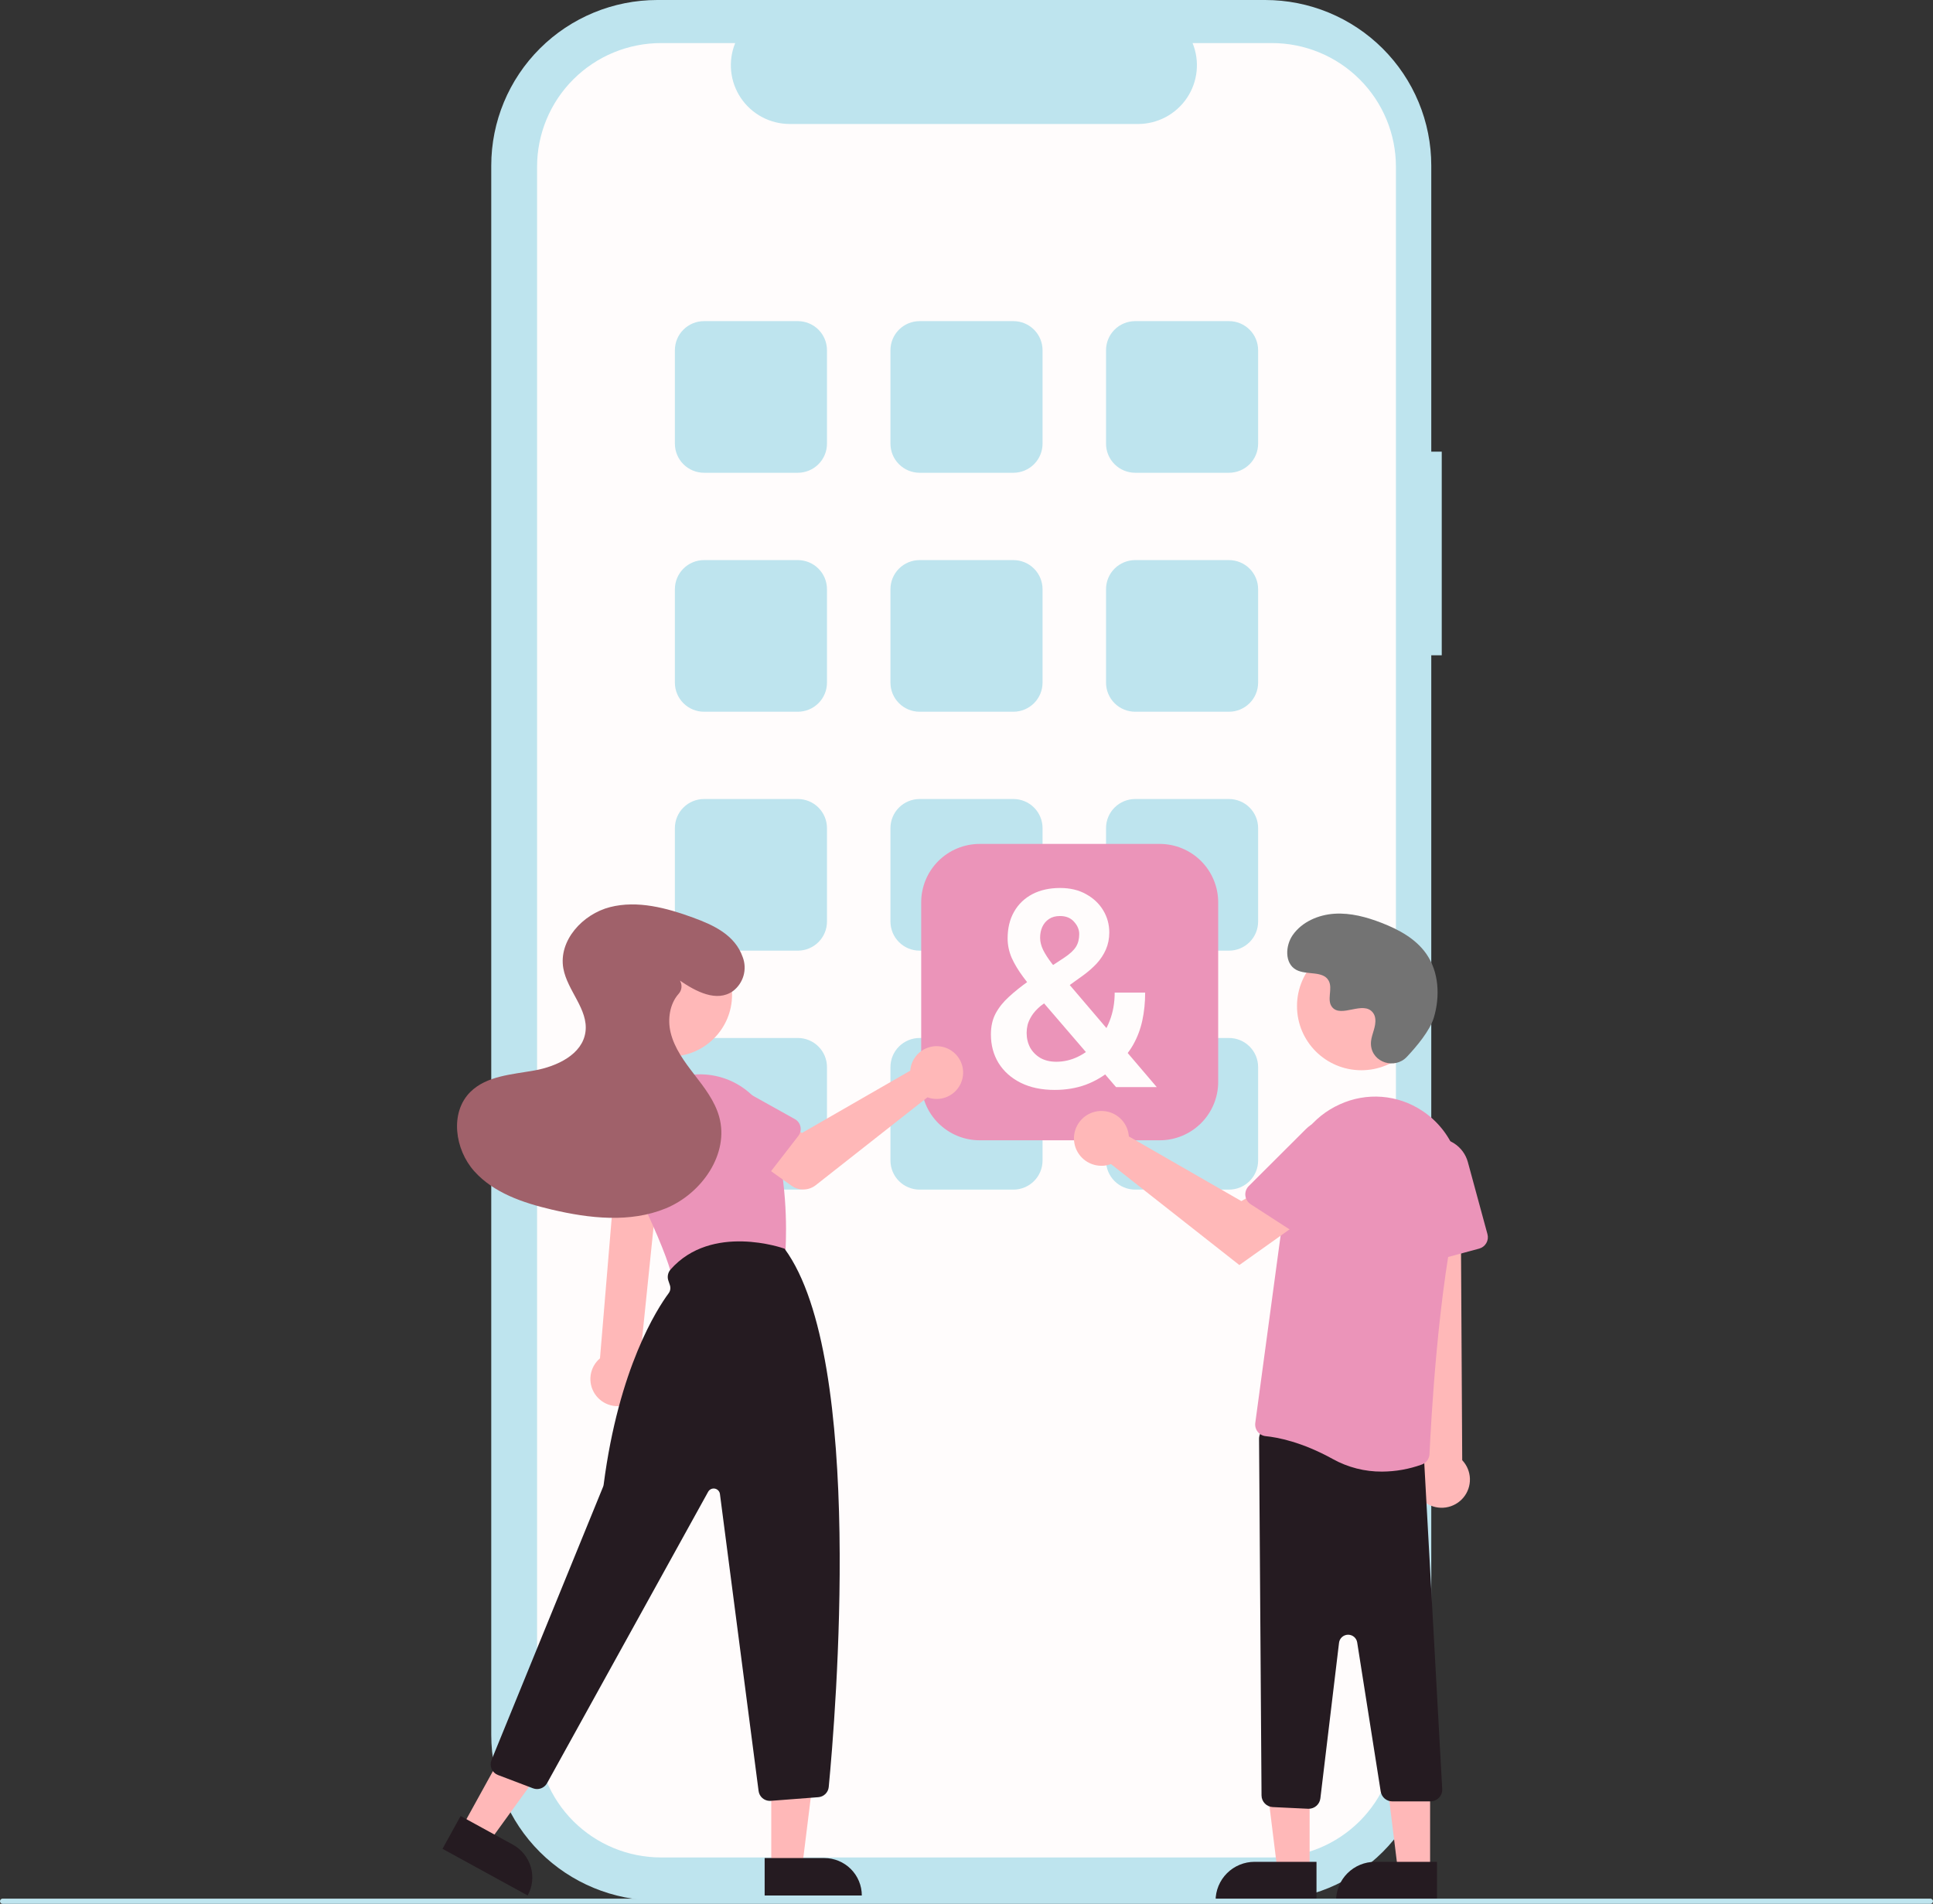
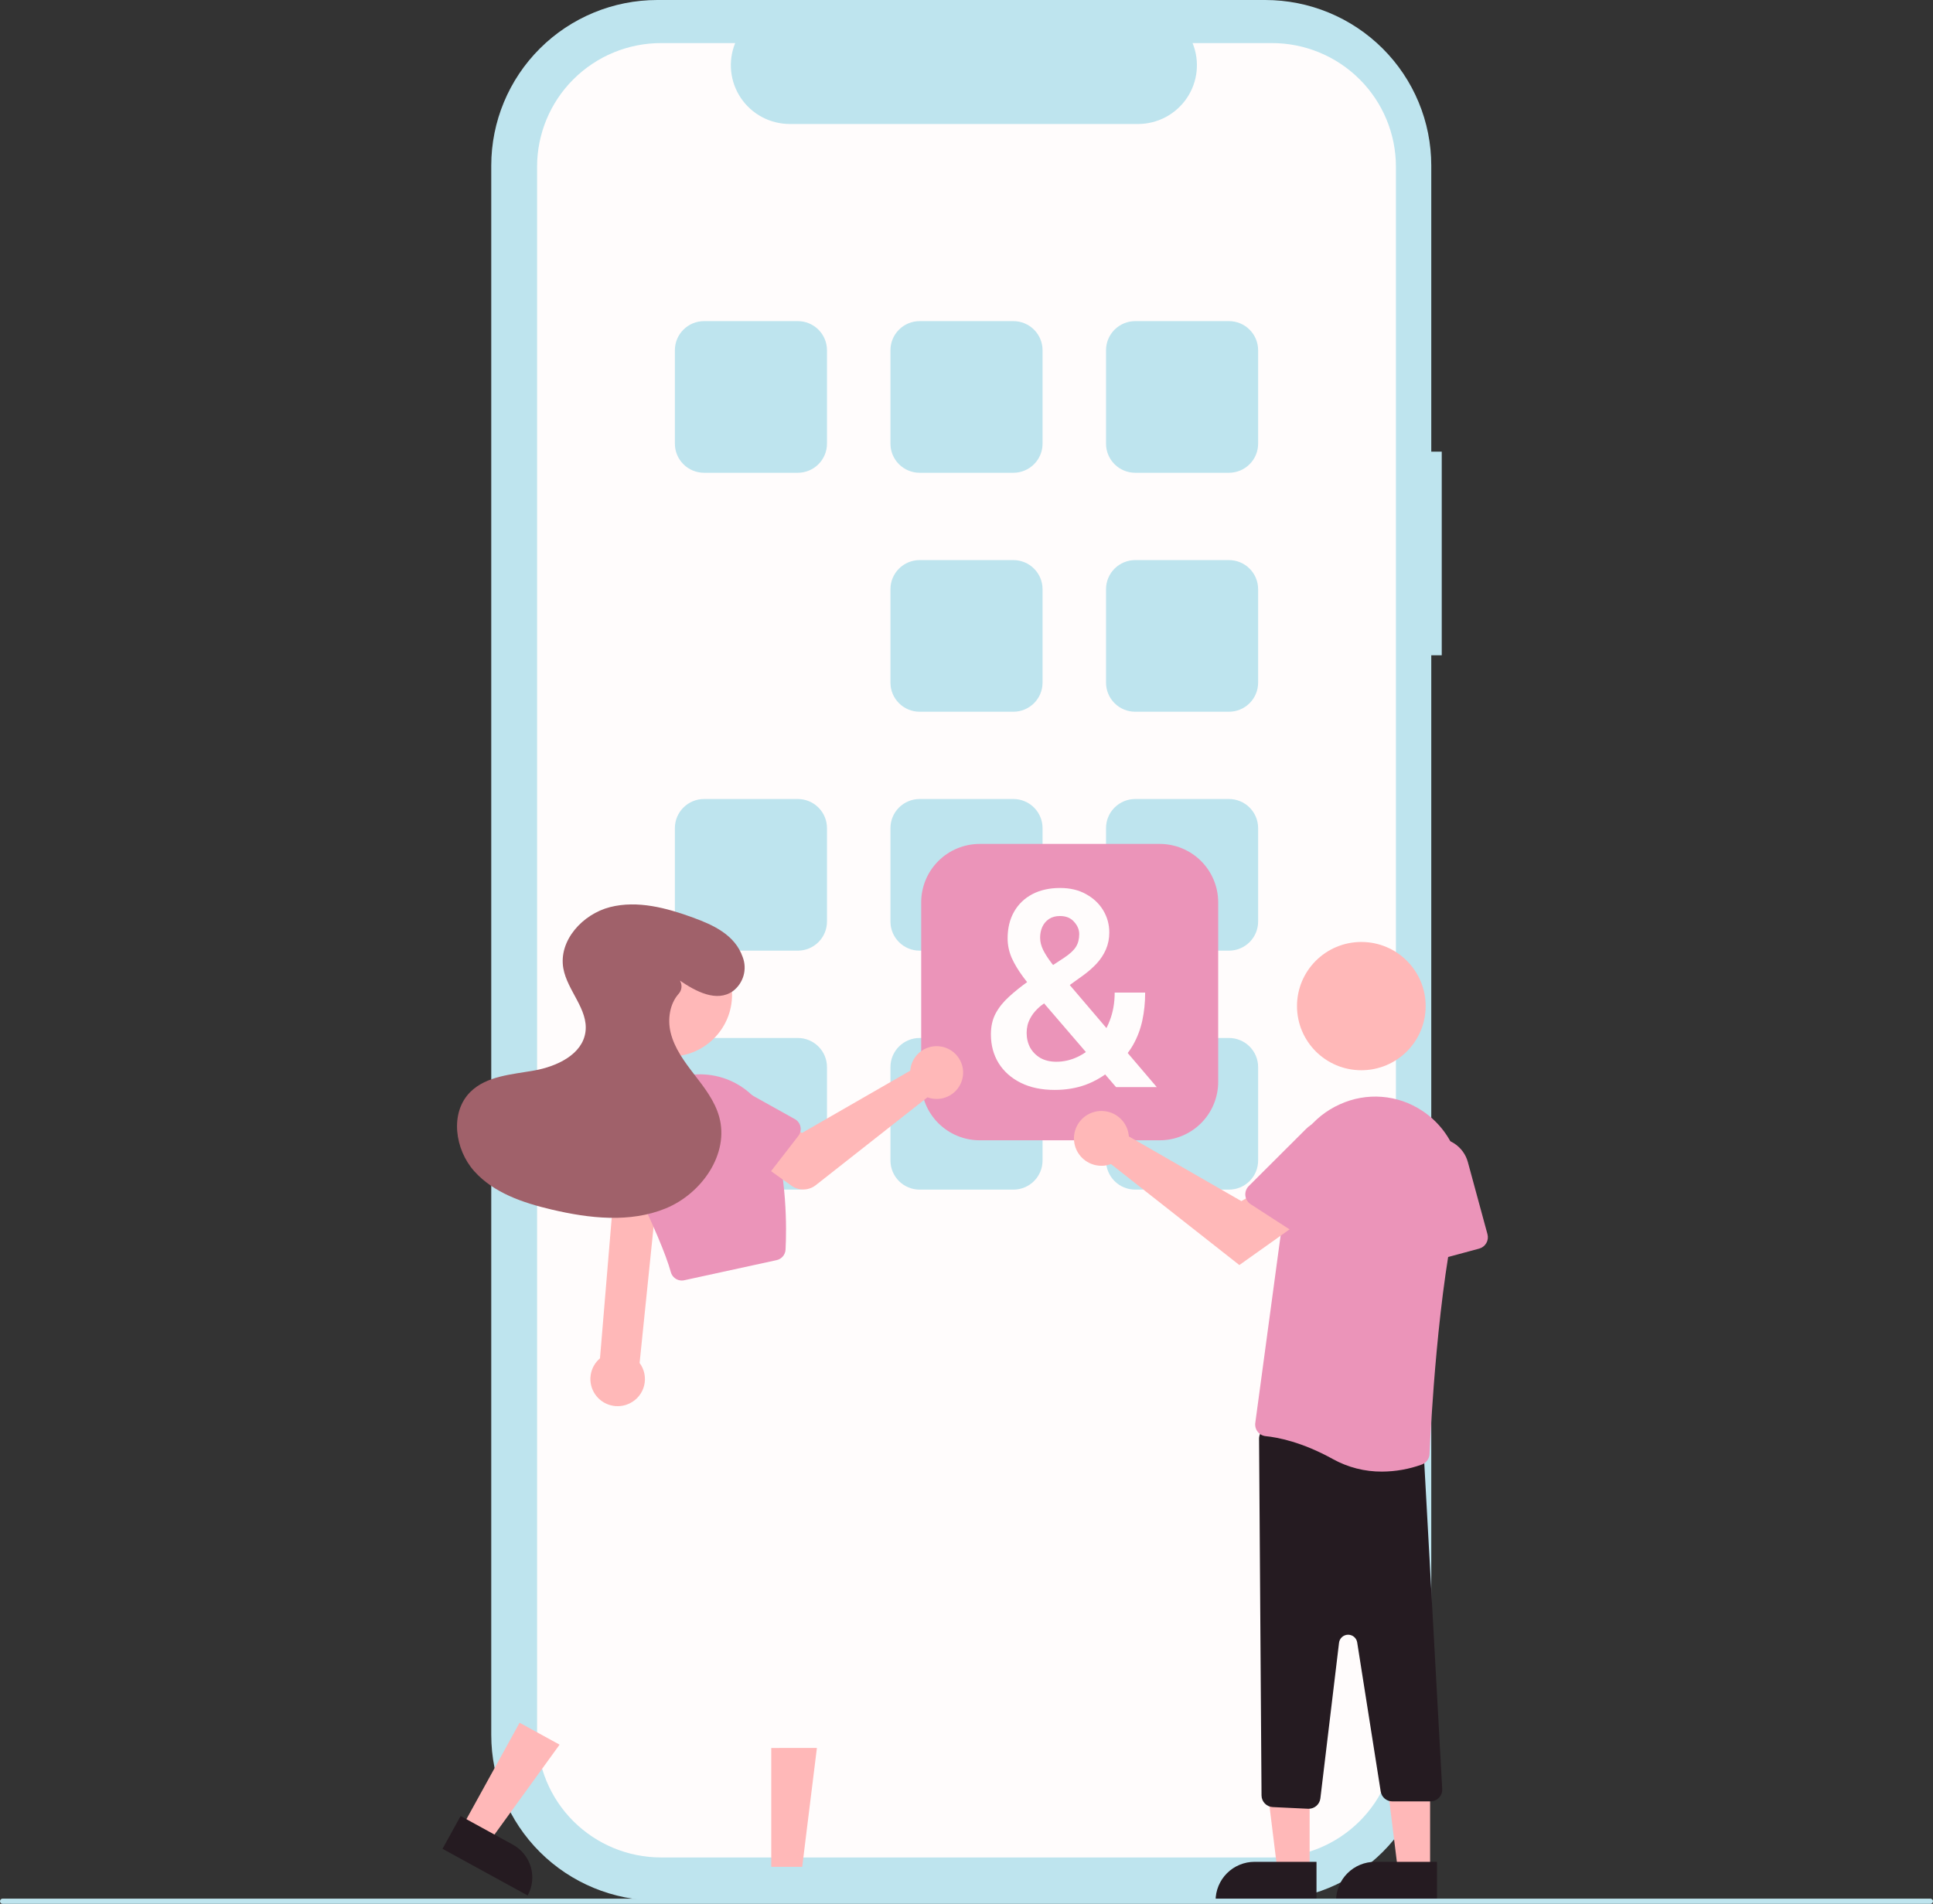
<svg xmlns="http://www.w3.org/2000/svg" width="336" height="331" viewBox="0 0 336 331" fill="none">
  <rect x="0" y="0" width="336" height="331" fill="#333333" stroke="none" />
  <g clip-path="url(#clip0_1_266)">
    <path d="M250.609 78.521H248.788V28.786C248.788 25.005 248.042 21.262 246.591 17.77C245.141 14.277 243.014 11.104 240.334 8.431C237.653 5.758 234.471 3.638 230.969 2.191C227.467 0.745 223.713 3.57742e-06 219.923 0H114.257C106.601 -1.68578e-05 99.259 3.033 93.846 8.431C88.432 13.829 85.391 21.151 85.391 28.785V301.639C85.391 309.273 88.432 316.595 93.846 321.993C99.259 327.391 106.601 330.424 114.257 330.424H219.922C227.578 330.424 234.92 327.391 240.334 321.993C245.747 316.595 248.788 309.273 248.788 301.639V113.924H250.609L250.609 78.521Z" fill="#BEE4EE" />
    <path d="M242.644 28.986V301.437C242.644 307.139 240.373 312.607 236.33 316.639C232.287 320.67 226.804 322.935 221.087 322.935H114.914C109.197 322.935 103.714 320.67 99.671 316.639C95.628 312.607 93.357 307.139 93.357 301.437V28.986C93.357 23.285 95.628 17.817 99.671 13.785C103.714 9.753 109.197 7.488 114.914 7.488H127.794C127.161 9.039 126.92 10.721 127.092 12.387C127.265 14.053 127.844 15.65 128.781 17.04C129.718 18.43 130.983 19.569 132.464 20.357C133.946 21.144 135.599 21.557 137.278 21.558H197.813C199.492 21.557 201.145 21.144 202.626 20.357C204.108 19.569 205.373 18.43 206.309 17.04C207.246 15.65 207.826 14.053 207.998 12.387C208.17 10.721 207.929 9.039 207.296 7.488H221.087C226.804 7.488 232.287 9.753 236.33 13.785C240.373 17.817 242.644 23.285 242.644 28.986Z" fill="#FFFCFC" />
    <path d="M138.681 82.195H122.377C121.033 82.194 119.745 81.661 118.795 80.713C117.845 79.766 117.311 78.482 117.31 77.142V60.883C117.311 59.543 117.845 58.259 118.795 57.312C119.745 56.364 121.033 55.832 122.377 55.83H138.681C140.025 55.832 141.313 56.364 142.262 57.312C143.212 58.259 143.747 59.543 143.748 60.883V77.142C143.747 78.482 143.212 79.766 142.262 80.713C141.313 81.661 140.025 82.194 138.681 82.195Z" fill="#BEE4EE" />
    <path d="M176.153 82.195H159.848C158.505 82.194 157.217 81.661 156.267 80.713C155.317 79.766 154.783 78.482 154.781 77.142V60.883C154.783 59.543 155.317 58.259 156.267 57.312C157.217 56.364 158.505 55.832 159.848 55.83H176.153C177.496 55.832 178.784 56.364 179.734 57.312C180.684 58.259 181.218 59.543 181.22 60.883V77.142C181.218 78.482 180.684 79.766 179.734 80.713C178.784 81.661 177.496 82.194 176.153 82.195Z" fill="#BEE4EE" />
    <path d="M213.624 82.195H197.32C195.976 82.194 194.688 81.661 193.739 80.713C192.789 79.766 192.254 78.482 192.253 77.142V60.883C192.254 59.543 192.789 58.259 193.739 57.312C194.688 56.364 195.976 55.832 197.32 55.83H213.624C214.968 55.832 216.256 56.364 217.206 57.312C218.156 58.259 218.69 59.543 218.691 60.883V77.142C218.69 78.482 218.156 79.766 217.206 80.713C216.256 81.661 214.968 82.194 213.624 82.195Z" fill="#BEE4EE" />
-     <path d="M138.681 123.742H122.377C121.033 123.74 119.745 123.208 118.795 122.26C117.845 121.313 117.311 120.029 117.31 118.689V102.43C117.311 101.09 117.845 99.806 118.795 98.859C119.745 97.911 121.033 97.379 122.377 97.377H138.681C140.025 97.379 141.313 97.911 142.262 98.859C143.212 99.806 143.747 101.09 143.748 102.43V118.689C143.747 120.029 143.212 121.313 142.262 122.26C141.313 123.208 140.025 123.74 138.681 123.742Z" fill="#BEE4EE" />
    <path d="M176.153 123.742H159.848C158.505 123.74 157.217 123.208 156.267 122.26C155.317 121.313 154.783 120.029 154.781 118.689V102.43C154.783 101.09 155.317 99.806 156.267 98.859C157.217 97.911 158.505 97.379 159.848 97.377H176.153C177.496 97.379 178.784 97.911 179.734 98.859C180.684 99.806 181.218 101.09 181.22 102.43V118.689C181.218 120.029 180.684 121.313 179.734 122.26C178.784 123.208 177.496 123.74 176.153 123.742Z" fill="#BEE4EE" />
    <path d="M213.624 123.742H197.32C195.976 123.74 194.688 123.208 193.739 122.26C192.789 121.313 192.254 120.029 192.253 118.689V102.43C192.254 101.09 192.789 99.806 193.739 98.859C194.688 97.911 195.976 97.379 197.32 97.377H213.624C214.968 97.379 216.256 97.911 217.206 98.859C218.156 99.806 218.69 101.09 218.691 102.43V118.689C218.69 120.029 218.156 121.313 217.206 122.26C216.256 123.208 214.968 123.74 213.624 123.742Z" fill="#BEE4EE" />
    <path d="M138.681 165.28H122.377C121.033 165.278 119.745 164.746 118.795 163.798C117.845 162.851 117.311 161.567 117.31 160.227V143.968C117.311 142.628 117.845 141.344 118.795 140.397C119.745 139.449 121.033 138.917 122.377 138.915H138.681C140.025 138.917 141.313 139.449 142.262 140.397C143.212 141.344 143.747 142.628 143.748 143.968V160.227C143.747 161.567 143.212 162.851 142.262 163.798C141.313 164.746 140.025 165.278 138.681 165.28Z" fill="#BEE4EE" />
    <path d="M176.153 165.28H159.848C158.505 165.278 157.217 164.746 156.267 163.798C155.317 162.851 154.783 161.567 154.781 160.227V143.968C154.783 142.628 155.317 141.344 156.267 140.397C157.217 139.449 158.505 138.917 159.848 138.915H176.153C177.496 138.917 178.784 139.449 179.734 140.397C180.684 141.344 181.218 142.628 181.22 143.968V160.227C181.218 161.567 180.684 162.851 179.734 163.798C178.784 164.746 177.496 165.278 176.153 165.28Z" fill="#BEE4EE" />
    <path d="M213.624 165.28H197.32C195.976 165.278 194.688 164.746 193.739 163.798C192.789 162.851 192.254 161.567 192.253 160.227V143.968C192.254 142.628 192.789 141.344 193.739 140.397C194.688 139.449 195.976 138.917 197.32 138.915H213.624C214.968 138.917 216.256 139.449 217.206 140.397C218.156 141.344 218.69 142.628 218.691 143.968V160.227C218.69 161.567 218.156 162.851 217.206 163.798C216.256 164.746 214.968 165.278 213.624 165.28Z" fill="#BEE4EE" />
    <path d="M138.681 206.827H122.377C121.033 206.825 119.745 206.293 118.795 205.345C117.845 204.398 117.311 203.114 117.31 201.774V185.515C117.311 184.175 117.845 182.891 118.795 181.944C119.745 180.996 121.033 180.463 122.377 180.462H138.681C140.025 180.463 141.313 180.996 142.262 181.944C143.212 182.891 143.747 184.175 143.748 185.515V201.774C143.747 203.114 143.212 204.398 142.262 205.345C141.313 206.293 140.025 206.825 138.681 206.827Z" fill="#BEE4EE" />
    <path d="M176.153 206.827H159.848C158.505 206.825 157.217 206.293 156.267 205.345C155.317 204.398 154.783 203.114 154.781 201.774V185.515C154.783 184.175 155.317 182.891 156.267 181.944C157.217 180.996 158.505 180.463 159.848 180.462H176.153C177.496 180.463 178.784 180.996 179.734 181.944C180.684 182.891 181.218 184.175 181.22 185.515V201.774C181.218 203.114 180.684 204.398 179.734 205.345C178.784 206.293 177.496 206.825 176.153 206.827Z" fill="#BEE4EE" />
    <path d="M213.624 206.827H197.32C195.976 206.825 194.688 206.293 193.739 205.345C192.789 204.398 192.254 203.114 192.253 201.774V185.515C192.254 184.175 192.789 182.891 193.739 181.944C194.688 180.996 195.976 180.463 197.32 180.462H213.624C214.968 180.463 216.256 180.996 217.206 181.944C218.156 182.891 218.69 184.175 218.691 185.515V201.774C218.69 203.114 218.156 204.398 217.206 205.345C216.256 206.293 214.968 206.825 213.624 206.827Z" fill="#BEE4EE" />
    <path d="M201.587 198.25H170.289C167.594 198.247 165.011 197.178 163.105 195.276C161.2 193.374 160.128 190.795 160.125 188.106V156.867C160.128 154.177 161.2 151.599 163.105 149.697C165.011 147.795 167.594 146.726 170.289 146.723H201.587C204.281 146.726 206.864 147.795 208.77 149.697C210.675 151.599 211.747 154.177 211.75 156.867V188.106C211.747 190.795 210.675 193.374 208.77 195.276C206.865 197.178 204.281 198.247 201.587 198.25Z" fill="#EB94B9" />
    <path d="M109.494 243.967C110.11 243.661 110.652 243.224 111.081 242.687C111.509 242.15 111.815 241.526 111.975 240.858C112.136 240.191 112.147 239.496 112.01 238.824C111.872 238.151 111.588 237.517 111.178 236.965L114.699 202.637H107.09L104.292 236.157C103.409 236.905 102.832 237.951 102.67 239.095C102.508 240.24 102.773 241.404 103.414 242.366C104.056 243.329 105.029 244.024 106.149 244.319C107.27 244.614 108.46 244.488 109.494 243.967Z" fill="#FFB8B8" />
    <path d="M116.481 183.692C122.426 183.692 127.246 178.886 127.246 172.957C127.246 167.028 122.426 162.222 116.481 162.222C110.535 162.222 105.715 167.028 105.715 172.957C105.715 178.886 110.535 183.692 116.481 183.692Z" fill="#FFB8B8" />
    <path d="M118.507 222.629C118.076 222.629 117.657 222.488 117.315 222.228C116.972 221.967 116.724 221.602 116.61 221.187C115.747 218.063 113.503 212.779 109.94 205.483C109.136 203.834 108.691 202.034 108.634 200.201C108.577 198.368 108.909 196.544 109.608 194.848C110.308 193.152 111.359 191.622 112.693 190.36C114.027 189.098 115.613 188.131 117.348 187.523C118.992 186.944 120.736 186.7 122.476 186.805C124.217 186.91 125.919 187.362 127.481 188.134C129.043 188.906 130.434 189.983 131.571 191.301C132.709 192.619 133.57 194.151 134.103 195.806C136.865 204.44 136.731 213.689 136.546 217.264C136.523 217.695 136.359 218.106 136.079 218.435C135.799 218.764 135.419 218.992 134.997 219.085L118.93 222.584C118.791 222.614 118.649 222.629 118.507 222.629Z" fill="#EB94B9" />
    <path d="M134.066 324.57L139.44 324.569L141.996 303.9L134.065 303.901L134.066 324.57Z" fill="#FFB8B8" />
-     <path d="M149.803 329.545L132.915 329.546L132.914 323.039L143.278 323.038C144.134 323.038 144.983 323.207 145.775 323.534C146.566 323.861 147.286 324.34 147.892 324.944C148.497 325.548 148.978 326.265 149.306 327.055C149.634 327.844 149.803 328.69 149.803 329.545Z" fill="#251B21" />
    <path d="M80.334 317.625L85.043 320.207L97.269 303.324L90.319 299.514L80.334 317.625Z" fill="#FFB8B8" />
    <path d="M91.72 329.546L76.921 321.432L80.064 315.73L89.146 320.709C90.662 321.541 91.785 322.939 92.268 324.596C92.751 326.253 92.554 328.034 91.72 329.546Z" fill="#251B21" />
-     <path d="M133.815 313.098C133.336 313.097 132.874 312.923 132.514 312.608C132.155 312.292 131.922 311.857 131.861 311.384L125.141 259.743C125.111 259.514 125.01 259.301 124.851 259.134C124.693 258.966 124.485 258.853 124.258 258.81C124.031 258.767 123.797 258.796 123.588 258.895C123.379 258.993 123.206 259.154 123.094 259.356L95.087 310.027C94.856 310.441 94.484 310.758 94.038 310.921C93.592 311.085 93.103 311.083 92.658 310.916L86.553 308.597C86.308 308.504 86.083 308.362 85.893 308.181C85.703 308 85.551 307.783 85.447 307.543C85.342 307.303 85.286 307.044 85.283 306.782C85.28 306.52 85.33 306.26 85.429 306.017L104.83 258.49C104.879 258.369 104.912 258.243 104.929 258.114C107.557 237.831 114.243 227.517 116.229 224.839C116.374 224.642 116.47 224.414 116.508 224.172C116.545 223.931 116.524 223.684 116.447 223.452L116.173 222.635C116.064 222.311 116.042 221.964 116.109 221.629C116.175 221.293 116.328 220.981 116.553 220.722C123.711 212.592 136.187 217.028 136.313 217.074L136.375 217.097L136.414 217.15C150.404 236.283 145.231 298.424 144.052 310.687C144.008 311.148 143.802 311.578 143.471 311.902C143.139 312.226 142.703 312.422 142.24 312.457L133.968 313.092C133.917 313.096 133.866 313.098 133.815 313.098Z" fill="#251B21" />
    <path d="M158.332 185.427C158.278 185.663 158.243 185.903 158.227 186.144L139.398 196.976L134.822 194.349L129.943 200.718L137.592 206.154C138.209 206.593 138.954 206.821 139.712 206.802C140.471 206.784 141.203 206.521 141.799 206.052L161.214 190.778C162.09 191.101 163.044 191.151 163.95 190.92C164.855 190.69 165.668 190.19 166.282 189.487C166.895 188.784 167.279 187.912 167.383 186.986C167.487 186.06 167.306 185.124 166.864 184.304C166.422 183.483 165.74 182.816 164.908 182.391C164.077 181.966 163.135 181.804 162.209 181.926C161.283 182.048 160.415 182.448 159.723 183.074C159.03 183.699 158.545 184.52 158.332 185.427Z" fill="#FFB8B8" />
    <path d="M138.769 197.488L132.684 205.353C132.51 205.577 132.291 205.761 132.04 205.892C131.789 206.024 131.513 206.1 131.23 206.116C130.947 206.131 130.664 206.085 130.4 205.982C130.136 205.879 129.898 205.72 129.701 205.516L122.812 198.382C121.67 197.492 120.928 196.187 120.749 194.752C120.57 193.317 120.969 191.87 121.858 190.728C122.747 189.586 124.053 188.842 125.492 188.659C126.93 188.476 128.382 188.869 129.53 189.752L138.17 194.57C138.418 194.708 138.632 194.898 138.8 195.126C138.967 195.354 139.083 195.616 139.14 195.893C139.196 196.17 139.193 196.455 139.129 196.731C139.065 197.006 138.942 197.264 138.769 197.488Z" fill="#EB94B9" />
    <path d="M115.183 211.153L105.38 209.388C105.101 209.337 104.836 209.228 104.604 209.066C104.371 208.905 104.176 208.695 104.032 208.452C103.888 208.209 103.798 207.937 103.769 207.656C103.739 207.375 103.771 207.091 103.862 206.823L107.04 197.44C107.305 196.018 108.126 194.76 109.321 193.94C110.515 193.121 111.987 192.807 113.414 193.068C114.84 193.329 116.104 194.144 116.929 195.333C117.754 196.523 118.073 197.99 117.815 199.413L117.505 209.279C117.496 209.562 117.426 209.839 117.3 210.092C117.174 210.346 116.994 210.569 116.774 210.746C116.554 210.924 116.298 211.052 116.023 211.123C115.748 211.193 115.462 211.203 115.183 211.153Z" fill="#EB94B9" />
    <path d="M118.184 170.487C120.951 172.376 124.584 174.317 127.41 172.306C128.294 171.634 128.936 170.696 129.241 169.63C129.545 168.564 129.495 167.429 129.098 166.394C127.745 162.535 124.027 160.837 120.472 159.534C115.85 157.842 110.818 156.495 106.047 157.707C101.276 158.919 97.059 163.526 97.92 168.36C98.613 172.248 102.29 175.482 101.768 179.396C101.243 183.335 96.801 185.409 92.879 186.113C88.957 186.817 84.568 187.043 81.75 189.852C78.154 193.436 79.052 199.841 82.436 203.625C85.819 207.408 90.924 209.123 95.871 210.289C102.426 211.834 109.515 212.646 115.74 210.082C121.966 207.518 126.81 200.617 125.007 194.146C124.245 191.413 122.451 189.102 120.716 186.853C118.982 184.604 117.226 182.253 116.565 179.493C116.013 177.194 116.421 174.524 117.95 172.8C118.229 172.498 118.404 172.116 118.45 171.708C118.497 171.301 118.413 170.889 118.211 170.533L118.184 170.487Z" fill="#A0616A" />
    <path d="M227.642 325.285H222.06L219.405 303.815H227.643L227.642 325.285Z" fill="#FFB8B8" />
    <path d="M218.074 323.694H228.838V330.453H211.296C211.296 329.566 211.471 328.687 211.812 327.867C212.152 327.047 212.652 326.302 213.281 325.674C213.91 325.046 214.658 324.548 215.48 324.209C216.302 323.869 217.184 323.694 218.074 323.694Z" fill="#251B21" />
    <path d="M248.585 325.285H243.004L240.348 303.815H248.586L248.585 325.285Z" fill="#FFB8B8" />
    <path d="M239.017 323.694H249.781V330.453H232.239C232.239 329.566 232.414 328.687 232.755 327.867C233.096 327.047 233.595 326.302 234.224 325.674C234.854 325.046 235.601 324.548 236.423 324.209C237.245 323.869 238.127 323.694 239.017 323.694Z" fill="#251B21" />
-     <path d="M247.904 261.341C247.302 260.956 246.793 260.443 246.412 259.84C246.031 259.237 245.787 258.557 245.697 257.85C245.608 257.143 245.675 256.424 245.894 255.745C246.113 255.067 246.478 254.444 246.965 253.921L243.29 201.91L253.876 202.934L254.167 253.869C254.993 254.742 255.47 255.887 255.506 257.087C255.542 258.287 255.136 259.458 254.364 260.379C253.592 261.3 252.508 261.907 251.317 262.085C250.126 262.262 248.912 261.997 247.904 261.341Z" fill="#FFB8B8" />
    <path d="M227.379 314.469L221.234 314.177C220.711 314.152 220.216 313.928 219.854 313.551C219.491 313.174 219.286 312.673 219.283 312.15L218.854 250.151C218.852 249.857 218.914 249.566 219.035 249.297C219.156 249.029 219.334 248.79 219.557 248.597C219.779 248.403 220.041 248.26 220.324 248.177C220.607 248.094 220.905 248.073 221.197 248.115L245.779 251.673C246.265 251.741 246.71 251.982 247.032 252.35C247.355 252.719 247.533 253.191 247.534 253.68L250.695 311.129C250.698 311.398 250.646 311.666 250.544 311.915C250.442 312.165 250.291 312.392 250.101 312.584C249.91 312.775 249.684 312.927 249.434 313.03C249.185 313.134 248.917 313.187 248.647 313.187H242.022C241.534 313.189 241.06 313.016 240.689 312.7C240.317 312.383 240.072 311.944 239.998 311.462L235.911 285.552C235.852 285.173 235.656 284.828 235.362 284.582C235.067 284.335 234.692 284.203 234.308 284.21C233.923 284.217 233.554 284.363 233.268 284.62C232.983 284.878 232.801 285.229 232.755 285.61L229.51 312.671C229.449 313.167 229.209 313.623 228.834 313.955C228.46 314.286 227.977 314.47 227.476 314.471C227.444 314.472 227.411 314.471 227.379 314.469Z" fill="#251B21" />
    <path d="M231.704 253.683C226.287 250.681 222.054 249.893 220.013 249.69C219.741 249.663 219.478 249.583 219.239 249.452C219 249.322 218.79 249.144 218.622 248.93C218.451 248.715 218.324 248.467 218.252 248.201C218.179 247.936 218.161 247.658 218.198 247.386L224.089 203.777C224.428 201.226 225.416 198.803 226.959 196.741C228.502 194.678 230.549 193.043 232.905 191.992C235.185 190.947 237.695 190.501 240.197 190.696C242.699 190.892 245.109 191.723 247.198 193.109C247.4 193.243 247.598 193.38 247.793 193.519C250.198 195.277 252.029 197.706 253.052 200.499C254.076 203.293 254.248 206.326 253.546 209.216C249.934 223.951 248.693 248.108 248.481 252.802C248.464 253.202 248.329 253.588 248.093 253.911C247.857 254.235 247.529 254.481 247.153 254.62C244.93 255.425 242.585 255.842 240.221 255.851C237.242 255.869 234.31 255.122 231.704 253.683Z" fill="#EB94B9" />
    <path d="M245.686 219.387C245.438 219.209 245.233 218.978 245.087 218.711C244.94 218.444 244.856 218.147 244.84 217.843L244.064 203.825C243.987 202.436 244.429 201.068 245.304 199.985C246.178 198.901 247.424 198.179 248.801 197.958C250.179 197.736 251.589 198.031 252.761 198.785C253.933 199.539 254.784 200.699 255.149 202.042L258.556 214.575C258.698 215.098 258.625 215.656 258.355 216.125C258.085 216.595 257.639 216.939 257.115 217.082L247.422 219.702C247.127 219.783 246.818 219.796 246.518 219.741C246.217 219.687 245.933 219.566 245.686 219.387Z" fill="#EB94B9" />
    <path d="M236.631 186.071C242.807 186.071 247.813 181.078 247.813 174.92C247.813 168.761 242.807 163.769 236.631 163.769C230.455 163.769 225.449 168.761 225.449 174.92C225.449 181.078 230.455 186.071 236.631 186.071Z" fill="#FFB8B8" />
    <path d="M196.109 196.828C196.165 197.073 196.202 197.322 196.218 197.573L215.776 208.824L220.53 206.095L225.598 212.711L215.428 219.939L193.115 202.386C192.205 202.722 191.214 202.773 190.274 202.534C189.334 202.294 188.489 201.775 187.852 201.045C187.215 200.315 186.816 199.409 186.708 198.447C186.6 197.486 186.788 196.514 187.247 195.662C187.707 194.809 188.415 194.116 189.279 193.675C190.142 193.234 191.12 193.066 192.082 193.192C193.044 193.319 193.945 193.735 194.664 194.384C195.384 195.033 195.888 195.886 196.109 196.828Z" fill="#FFB8B8" />
    <path d="M216.475 207.867C216.442 207.564 216.478 207.258 216.58 206.971C216.682 206.684 216.847 206.423 217.063 206.208L227.017 196.28C228.004 195.296 229.32 194.712 230.713 194.639C232.106 194.566 233.477 195.01 234.561 195.885C235.645 196.76 236.366 198.004 236.584 199.378C236.803 200.752 236.504 202.158 235.744 203.324L228.656 214.217C228.359 214.671 227.895 214.99 227.363 215.102C226.832 215.215 226.278 215.113 225.822 214.819L217.397 209.367C217.14 209.202 216.924 208.981 216.765 208.722C216.605 208.462 216.506 208.17 216.475 207.867Z" fill="#EB94B9" />
-     <path d="M244.544 183.742C242.458 185.958 238.584 184.769 238.312 181.741C238.291 181.506 238.292 181.27 238.317 181.035C238.457 179.694 239.234 178.477 239.048 177.061C239.006 176.708 238.874 176.372 238.665 176.085C237.003 173.865 233.101 177.078 231.532 175.068C230.57 173.836 231.701 171.896 230.963 170.519C229.988 168.701 227.102 169.598 225.293 168.602C223.279 167.495 223.399 164.414 224.725 162.54C226.341 160.255 229.176 159.035 231.974 158.859C234.773 158.684 237.553 159.438 240.166 160.454C243.135 161.608 246.079 163.202 247.906 165.805C250.128 168.971 250.342 173.228 249.231 176.93C248.555 179.182 246.248 181.933 244.544 183.742Z" fill="#737373" />
    <path d="M335.545 331H0.455C0.335 331 0.219 330.952 0.133 330.867C0.048 330.782 0 330.666 0 330.546C0 330.425 0.048 330.31 0.133 330.225C0.219 330.14 0.335 330.092 0.455 330.092H335.545C335.665 330.092 335.781 330.14 335.867 330.225C335.952 330.31 336 330.425 336 330.546C336 330.666 335.952 330.782 335.867 330.867C335.781 330.952 335.665 331 335.545 331Z" fill="#BEE4EE" />
    <path d="M178.781 170.578L184.992 166.5C185.977 165.844 186.656 165.211 187.031 164.602C187.406 163.992 187.594 163.258 187.594 162.398C187.594 161.633 187.297 160.922 186.703 160.266C186.125 159.594 185.305 159.258 184.242 159.258C183.492 159.258 182.859 159.43 182.344 159.773C181.828 160.117 181.438 160.578 181.172 161.156C180.922 161.719 180.797 162.344 180.797 163.031C180.797 163.734 180.977 164.453 181.336 165.188C181.711 165.922 182.211 166.695 182.836 167.508C183.477 168.305 184.188 169.172 184.969 170.109L201.07 189H193.992L180.82 173.672C179.711 172.297 178.727 171.031 177.867 169.875C177.008 168.719 176.336 167.602 175.852 166.523C175.383 165.43 175.148 164.305 175.148 163.148C175.148 161.367 175.523 159.82 176.273 158.508C177.023 157.195 178.078 156.18 179.438 155.461C180.812 154.742 182.422 154.383 184.266 154.383C186.016 154.383 187.523 154.742 188.789 155.461C190.07 156.164 191.062 157.102 191.766 158.273C192.469 159.445 192.82 160.727 192.82 162.117C192.82 163.18 192.625 164.164 192.234 165.07C191.844 165.961 191.305 166.781 190.617 167.531C189.93 168.266 189.133 168.961 188.227 169.617L180.914 174.867C180.211 175.461 179.68 176.047 179.32 176.625C178.977 177.188 178.742 177.711 178.617 178.195C178.508 178.68 178.453 179.133 178.453 179.555C178.453 180.508 178.656 181.367 179.062 182.133C179.484 182.883 180.078 183.484 180.844 183.938C181.625 184.375 182.547 184.594 183.609 184.594C184.906 184.594 186.156 184.305 187.359 183.727C188.562 183.148 189.641 182.328 190.594 181.266C191.562 180.203 192.328 178.938 192.891 177.469C193.469 175.984 193.758 174.352 193.758 172.57H199.055C199.055 174.273 198.891 175.891 198.562 177.422C198.234 178.938 197.703 180.344 196.969 181.641C196.234 182.938 195.273 184.094 194.086 185.109C193.977 185.203 193.844 185.328 193.688 185.484C193.547 185.641 193.422 185.766 193.312 185.859C191.891 187.078 190.352 187.992 188.695 188.602C187.055 189.195 185.266 189.492 183.328 189.492C181.047 189.492 179.078 189.078 177.422 188.25C175.766 187.422 174.484 186.281 173.578 184.828C172.688 183.375 172.242 181.711 172.242 179.836C172.242 178.445 172.516 177.234 173.062 176.203C173.625 175.156 174.398 174.188 175.383 173.297C176.367 172.391 177.5 171.484 178.781 170.578Z" fill="#FFFCFC" />
  </g>
  <defs>
    <clipPath id="clip0_1_266">
      <rect width="336" height="331" fill="white" />
    </clipPath>
  </defs>
</svg>